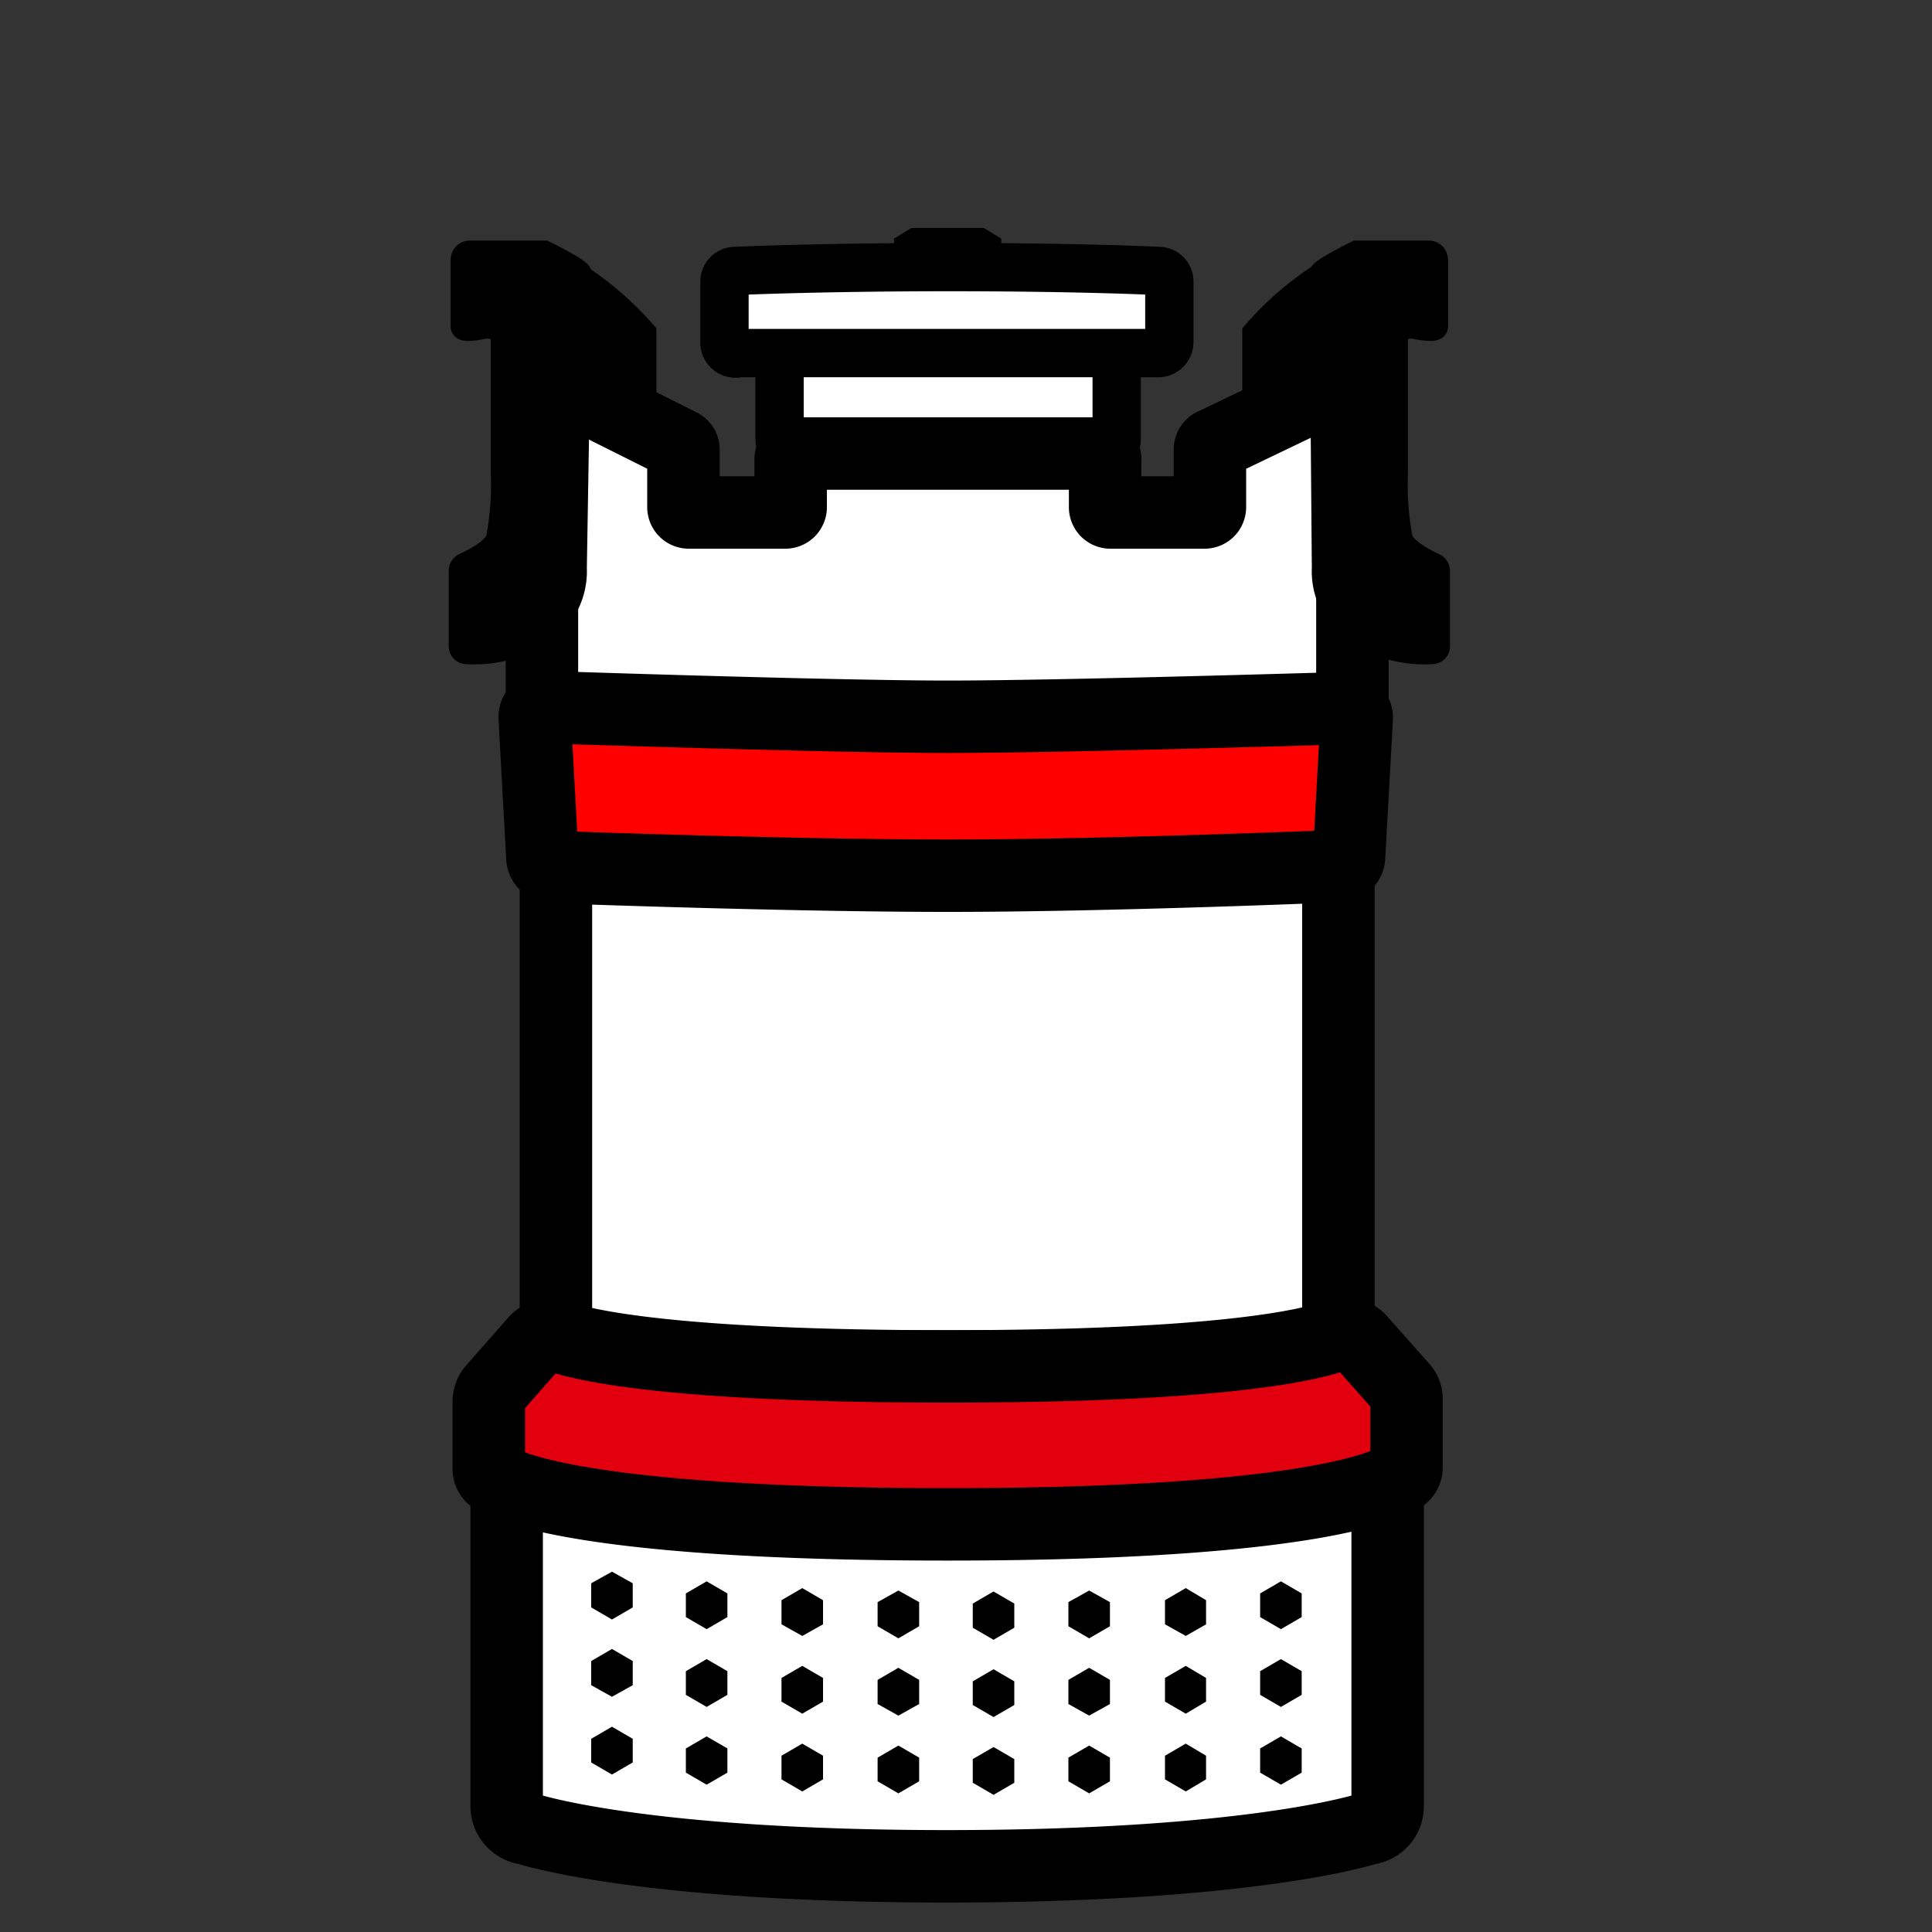
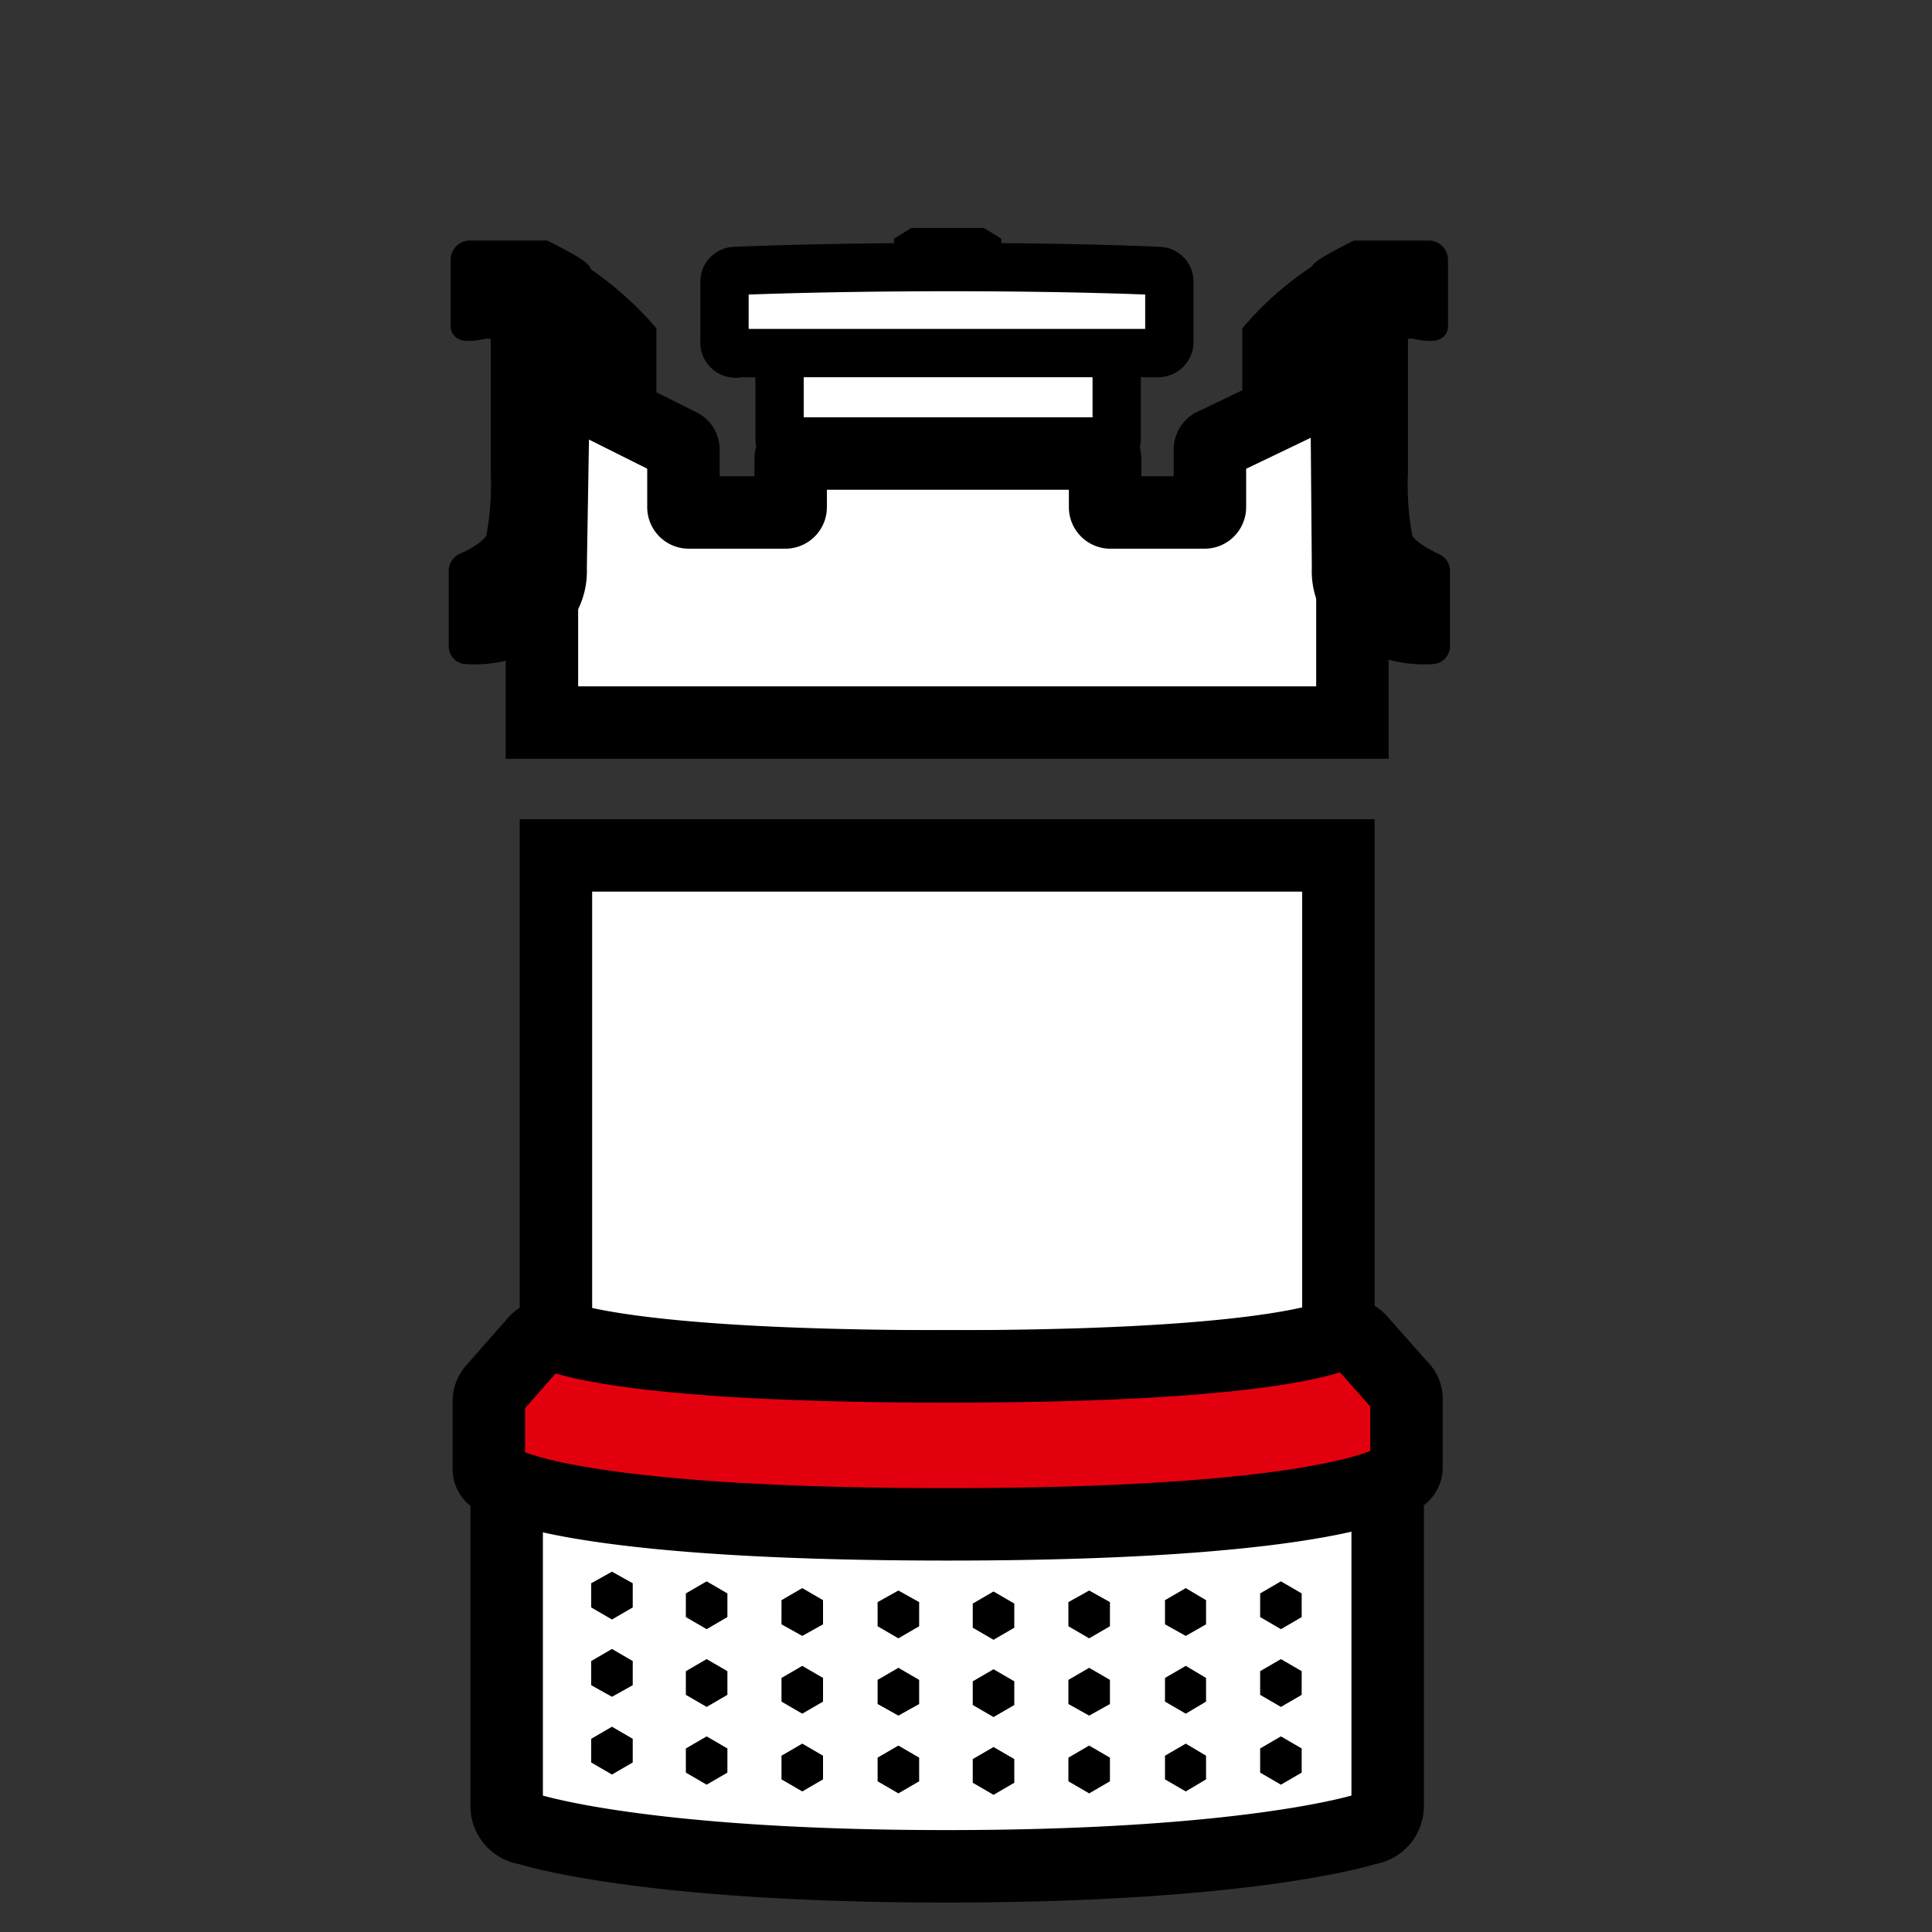
<svg xmlns="http://www.w3.org/2000/svg" id="Ebene_2" data-name="Ebene 2" viewBox="0 0 40 40">
  <rect x="0" y="0" width="40" height="40" fill="#333333" stroke="none" />
  <defs>
    <style>.cls-1,.cls-2,.cls-3,.cls-4,.cls-5{stroke:#000;}.cls-1{stroke-miterlimit:5;stroke-width:0.5px;}.cls-2,.cls-3{fill:#fff;}.cls-2,.cls-3,.cls-4,.cls-5{stroke-miterlimit:10;}.cls-3,.cls-4,.cls-5{stroke-width:1.5px;}.cls-4{fill:#e3000e;}.cls-5{fill:red;}</style>
  </defs>
  <path class="cls-1" d="M27.74,5.46l.15,6.84a2.12,2.12,0,0,1-.06-.52L26.1,10.7a.31.31,0,0,1-.13-.25c0-.68,0-3.38,0-3.56A6.52,6.52,0,0,1,27.74,5.46Z" />
  <rect class="cls-2" x="16.14" y="6.97" width="6.98" height="2.42" rx="0.3" />
  <path class="cls-1" d="M11.57,5.46l-.15,6.84a2.12,2.12,0,0,0,.06-.52L13.2,10.7a.3.3,0,0,0,.14-.25c0-.68,0-3.38,0-3.56A6.67,6.67,0,0,0,11.57,5.46Z" />
  <path class="cls-3" d="M19.62,30.54H10.49V37.4a.47.47,0,0,0,.42.46s2.32.78,8.69.78,8.71-.78,8.71-.78a.47.47,0,0,0,.42-.46V30.54Z" />
  <polygon points="20.73 4.94 20.37 4.72 19.74 4.72 19.5 4.72 18.87 4.72 18.51 4.94 18.51 5.65 19.5 5.73 19.5 5.75 19.62 5.74 19.74 5.75 19.74 5.73 20.73 5.65 20.73 4.94" />
  <polygon class="cls-3" points="19.62 17.71 19.6 17.71 11.51 17.71 11.51 28.29 19.6 28.29 19.62 28.29 27.71 28.29 27.71 17.71 19.62 17.71" />
  <path class="cls-4" d="M28.15,27.74a.42.42,0,0,0-.46-.1c-.59.22-2.48.65-8.07.65s-7.49-.42-8.08-.63a.42.42,0,0,0-.45.11l-.88,1a.38.38,0,0,0-.09.24v1.4a.23.23,0,0,0,.21.23s1.2.92,9.29.92,9.29-.95,9.29-.95a.23.23,0,0,0,.21-.24V28.94A.36.36,0,0,0,29,28.7Z" />
  <path class="cls-2" d="M24,7.31h-8.7A.23.23,0,0,1,15,7.07V5.84a.22.22,0,0,1,.21-.23s1.73-.08,4.46-.08S24,5.61,24,5.61a.22.22,0,0,1,.21.23V7.07A.23.23,0,0,1,24,7.31Z" />
  <path class="cls-3" d="M28,8a.12.12,0,0,0-.17-.1L25.1,9.21a.12.12,0,0,0-.05.1V10.5a.11.11,0,0,1-.11.11H23a.11.11,0,0,1-.12-.11v-1a.11.11,0,0,0-.11-.11s-.66,0-3.14,0h0c-2.47,0-3.15,0-3.15,0a.11.11,0,0,0-.11.11v1a.11.11,0,0,1-.11.11h-2a.11.11,0,0,1-.11-.11V9.31a.11.11,0,0,0-.06-.1l-2.7-1.35a.12.12,0,0,0-.17.1v7H28Z" />
-   <path class="cls-5" d="M27.89,14.66s-5.87.18-8.27.18-8.35-.2-8.35-.2a.21.21,0,0,0-.2.21l.16,2.91a.21.21,0,0,0,.2.19s4.81.18,8.2.18,8.1-.2,8.1-.2a.2.2,0,0,0,.2-.18l.16-2.89A.2.2,0,0,0,27.89,14.66Z" />
  <path class="cls-1" d="M12,5.67c0-.08-.73-.44-.73-.44H9.73a.15.15,0,0,0-.15.15V6.76c0,.11.46,0,.46,0,.27,0,.37.08.37.22s0,2.43,0,2.81a5.93,5.93,0,0,1-.1,1.37c-.08.24-.52.46-.7.54a.14.14,0,0,0-.07.12v1.56a.12.12,0,0,0,.12.12,2.57,2.57,0,0,0,1.24-.23,1.54,1.54,0,0,0,1-1.51S12,5.75,12,5.67Z" />
-   <path class="cls-1" d="M27.36,5.67c0-.08.73-.44.73-.44h1.49a.15.15,0,0,1,.15.15V6.76c0,.11-.47,0-.47,0-.26,0-.36.08-.36.22s0,2.43,0,2.81a5.93,5.93,0,0,0,.1,1.37c.08.24.52.46.69.54a.13.13,0,0,1,.08.12v1.56a.12.12,0,0,1-.12.12,2.57,2.57,0,0,1-1.24-.23,1.54,1.54,0,0,1-1-1.51S27.36,5.75,27.36,5.67Z" />
+   <path class="cls-1" d="M27.36,5.67c0-.08.73-.44.73-.44h1.49a.15.15,0,0,1,.15.15V6.76c0,.11-.47,0-.47,0-.26,0-.36.08-.36.22s0,2.43,0,2.81a5.93,5.93,0,0,0,.1,1.37c.08.24.52.46.69.54a.13.13,0,0,1,.08.12v1.56a.12.12,0,0,1-.12.12,2.57,2.57,0,0,1-1.24-.23,1.54,1.54,0,0,1-1-1.51S27.36,5.75,27.36,5.67" />
  <polygon points="20.14 33.2 20.14 33.7 20.57 33.95 21 33.7 21 33.2 20.57 32.95 20.14 33.2" />
  <polygon points="18.17 33.17 18.17 33.67 18.6 33.92 19.03 33.67 19.03 33.17 18.6 32.93 18.17 33.17" />
  <polygon points="16.18 33.13 16.18 33.63 16.61 33.87 17.04 33.63 17.04 33.13 16.61 32.88 16.18 33.13" />
  <polygon points="14.2 32.99 14.2 33.48 14.63 33.73 15.06 33.48 15.06 32.99 14.63 32.74 14.2 32.99" />
  <polygon points="12.24 32.78 12.24 33.28 12.67 33.53 13.1 33.28 13.1 32.78 12.67 32.54 12.24 32.78" />
  <polygon points="20.14 34.81 20.14 35.3 20.57 35.55 21 35.3 21 34.81 20.57 34.56 20.14 34.81" />
  <polygon points="18.17 34.78 18.17 35.28 18.6 35.52 19.03 35.28 19.03 34.78 18.6 34.53 18.17 34.78" />
  <polygon points="16.18 34.74 16.18 35.23 16.61 35.48 17.04 35.23 17.04 34.74 16.61 34.49 16.18 34.74" />
  <polygon points="14.2 34.6 14.2 35.09 14.63 35.34 15.06 35.09 15.06 34.6 14.63 34.35 14.2 34.6" />
  <polygon points="12.24 34.39 12.24 34.89 12.67 35.13 13.1 34.89 13.1 34.39 12.67 34.14 12.24 34.39" />
  <polygon points="20.14 36.42 20.14 36.91 20.57 37.16 21 36.91 21 36.42 20.57 36.17 20.14 36.42" />
  <polygon points="18.17 36.39 18.17 36.88 18.6 37.13 19.03 36.88 19.03 36.39 18.6 36.14 18.17 36.39" />
  <polygon points="16.18 36.35 16.18 36.84 16.61 37.09 17.04 36.84 17.04 36.35 16.61 36.1 16.18 36.35" />
  <polygon points="14.2 36.2 14.2 36.7 14.63 36.95 15.06 36.7 15.06 36.2 14.63 35.95 14.2 36.2" />
  <polygon points="12.24 36 12.24 36.49 12.67 36.74 13.1 36.49 13.1 36 12.67 35.75 12.24 36" />
  <polygon points="22.98 33.17 22.98 33.67 22.55 33.92 22.12 33.67 22.12 33.17 22.55 32.93 22.98 33.17" />
  <polygon points="24.97 33.13 24.97 33.63 24.55 33.87 24.12 33.63 24.12 33.13 24.55 32.88 24.97 33.13" />
  <polygon points="26.95 32.99 26.95 33.48 26.52 33.73 26.09 33.48 26.09 32.99 26.52 32.74 26.95 32.99" />
  <polygon points="22.98 34.78 22.98 35.28 22.55 35.52 22.12 35.28 22.12 34.78 22.55 34.53 22.98 34.78" />
  <polygon points="24.97 34.74 24.97 35.23 24.55 35.48 24.12 35.23 24.12 34.74 24.55 34.49 24.97 34.74" />
  <polygon points="26.95 34.6 26.95 35.09 26.52 35.34 26.09 35.09 26.09 34.6 26.52 34.35 26.95 34.6" />
  <polygon points="22.98 36.39 22.98 36.88 22.55 37.13 22.12 36.88 22.12 36.39 22.55 36.14 22.98 36.39" />
  <polygon points="24.97 36.35 24.97 36.84 24.55 37.09 24.12 36.84 24.12 36.35 24.55 36.1 24.97 36.35" />
  <polygon points="26.95 36.2 26.95 36.7 26.52 36.95 26.09 36.7 26.09 36.2 26.52 35.95 26.95 36.2" />
</svg>